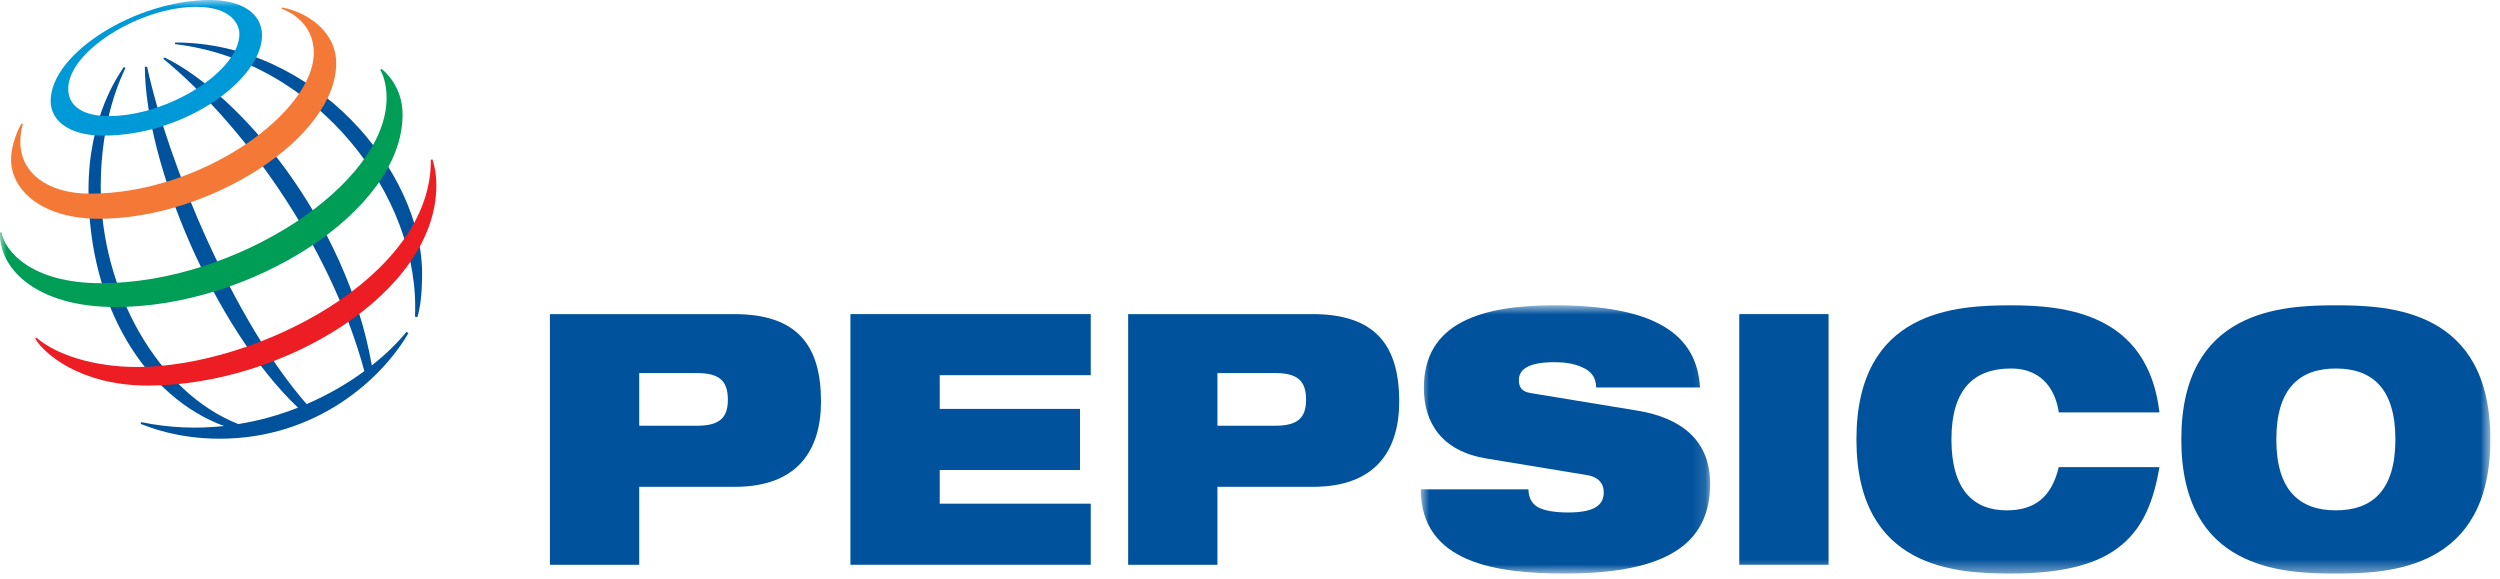
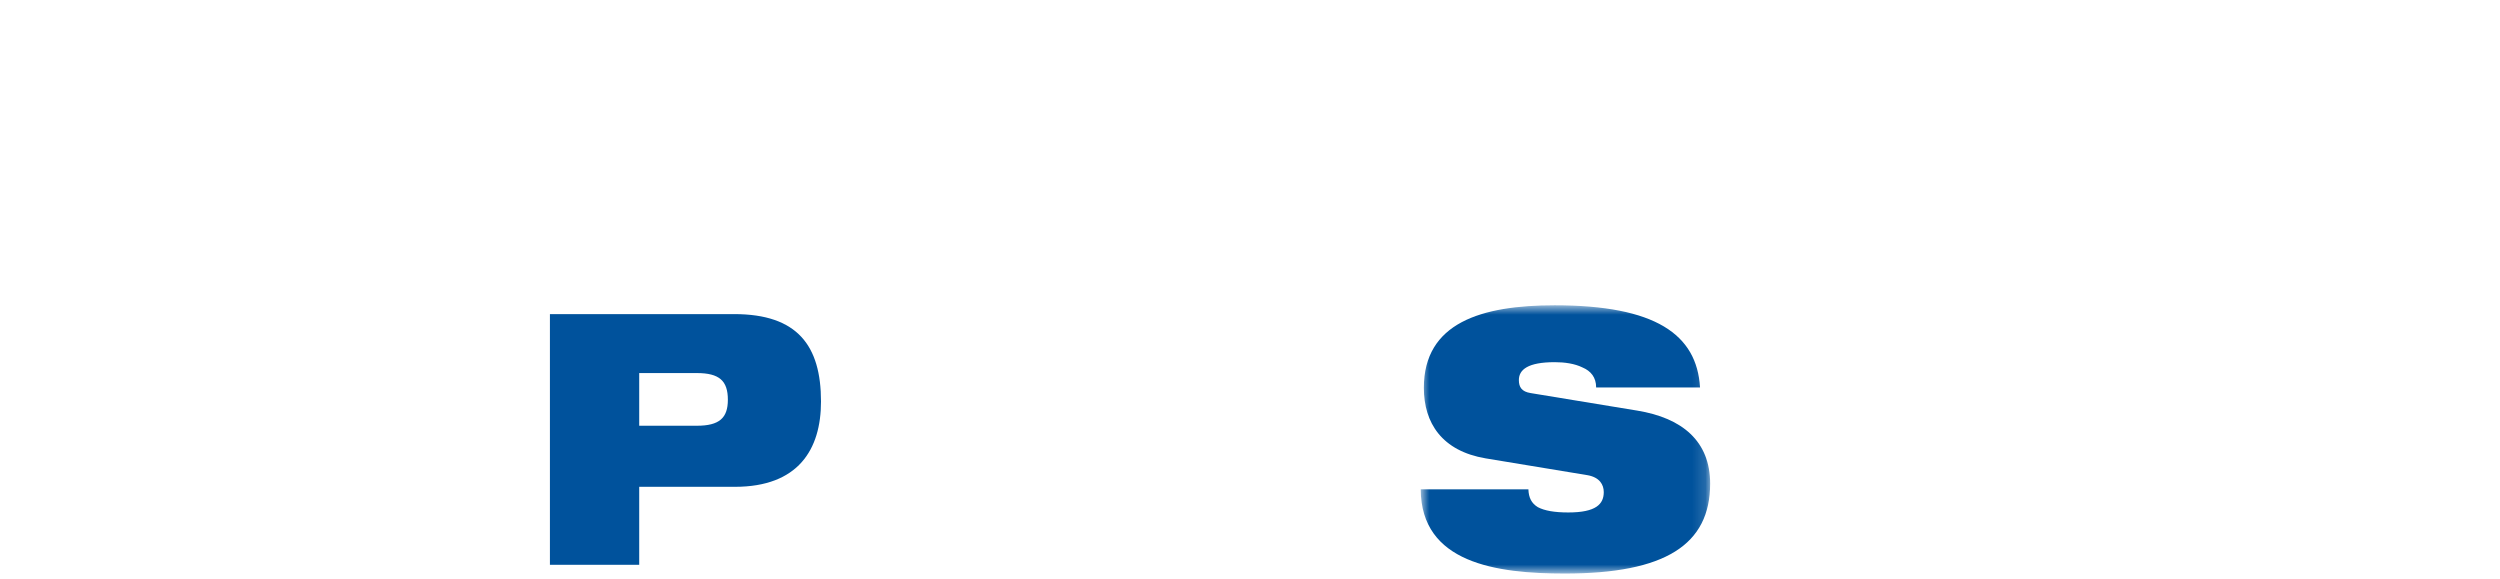
<svg xmlns="http://www.w3.org/2000/svg" xmlns:xlink="http://www.w3.org/1999/xlink" width="190px" height="44px" viewBox="0 0 190 44" version="1.1">
  <title>Pepsico</title>
  <desc>Created with Sketch.</desc>
  <defs>
    <polygon id="path-1" points="1.864 0.79 23.86 0.79 23.86 21.176 1.864 21.176" />
-     <polygon id="path-3" points="0 43.589 189.27 43.589 189.27 -0 0 -0" />
  </defs>
  <g id="Page-1" stroke="none" stroke-width="1" fill="none" fill-rule="evenodd">
    <g id="Homepage_FD_Hero_GV" transform="translate(-391, -898)">
      <g id="Testimonial-Section" transform="translate(1, 721)">
        <g id="Logos" transform="translate(158, 175)">
          <g id="Pepsico" transform="translate(232, 2)">
            <path d="M41.794,42.923 L48.58,42.923 L48.58,36.998 L55.849,36.998 C60.661,36.998 62.396,34.169 62.396,30.516 C62.396,26.273 60.613,23.872 55.798,23.872 L41.794,23.872 L41.794,42.923 Z M48.58,28.353 L52.96,28.353 C54.671,28.353 55.318,28.941 55.318,30.381 C55.318,31.768 54.671,32.356 52.96,32.356 L48.58,32.356 L48.58,28.353 Z" id="Fill-1" fill="#00529C" />
-             <polygon id="Fill-3" fill="#00529C" points="64.633 23.871 82.897 23.871 82.897 28.514 71.419 28.514 71.419 31.076 82.08 31.076 82.08 35.719 71.419 35.719 71.419 38.279 82.897 38.279 82.897 42.922 64.633 42.922" />
-             <path d="M85.739,42.923 L92.524,42.923 L92.524,36.998 L99.793,36.998 C104.605,36.998 106.34,34.169 106.34,30.516 C106.34,26.273 104.557,23.872 99.743,23.872 L85.739,23.872 L85.739,42.923 Z M92.524,28.353 L96.904,28.353 C98.615,28.353 99.262,28.941 99.262,30.381 C99.262,31.768 98.615,32.356 96.904,32.356 L92.524,32.356 L92.524,28.353 Z" id="Fill-5" fill="#00529C" />
            <g id="Group-9" transform="translate(106.111, 22.412)">
              <mask id="mask-2" fill="white">
                <use xlink:href="#path-1" />
              </mask>
              <g id="Clip-8" />
              <path d="M6.798,12.424 C3.476,11.863 2.102,9.73 2.102,7.064 C2.102,2.125 6.458,0.79 12.045,0.79 C19.696,0.79 22.85,3.003 23.091,7.035 L15.196,7.035 C15.196,6.262 14.788,5.78 14.159,5.515 C13.56,5.219 12.79,5.113 12.045,5.113 C10.021,5.113 9.323,5.674 9.323,6.474 C9.323,7.008 9.541,7.355 10.215,7.461 L18.324,8.795 C21.743,9.356 23.86,11.117 23.86,14.346 C23.86,18.986 20.444,21.178 12.814,21.178 C7.591,21.178 1.887,20.376 1.864,14.775 L10.047,14.775 C10.069,15.413 10.283,15.839 10.766,16.133 C11.273,16.4 12.018,16.535 13.077,16.535 C15.196,16.535 15.775,15.895 15.775,14.987 C15.775,14.425 15.462,13.867 14.547,13.703 L6.798,12.424 Z" id="Fill-7" fill="#00529C" mask="url(#mask-2)" />
            </g>
            <mask id="mask-4" fill="white">
              <use xlink:href="#path-3" />
            </mask>
            <g id="Clip-11" />
            <polygon id="Fill-10" fill="#00529C" mask="url(#mask-4)" points="132.185 42.922 138.971 42.922 138.971 23.871 132.185 23.871" />
            <path d="M164.12,35.504 C163.688,38.01 162.918,40.041 161.231,41.428 C159.57,42.815 156.973,43.59 152.832,43.59 C148.718,43.59 141.089,43.27 141.089,33.397 C141.089,23.526 148.718,23.205 152.832,23.205 C156.923,23.205 163.229,23.79 164.12,31.343 L156.467,31.343 C156.276,29.982 155.456,28.007 152.832,28.007 C150.066,28.007 148.309,29.527 148.309,33.397 C148.309,37.264 150.018,38.786 152.495,38.786 C154.639,38.786 155.912,37.799 156.467,35.504 L164.12,35.504 Z" id="Fill-12" fill="#00529C" mask="url(#mask-4)" />
            <path d="M165.781,33.397 C165.781,43.268 173.41,43.591 177.527,43.591 C181.642,43.591 189.268,43.268 189.268,33.397 C189.268,23.526 181.642,23.203 177.527,23.203 C173.41,23.203 165.781,23.526 165.781,33.397 M173.001,33.397 C173.001,29.527 174.758,28.007 177.527,28.007 C180.294,28.007 182.05,29.527 182.05,33.397 C182.05,37.264 180.294,38.786 177.527,38.786 C174.758,38.786 173.001,37.264 173.001,33.397" id="Fill-13" fill="#00529C" mask="url(#mask-4)" />
            <path d="M30.896,25.223 C30.187,26.081 29.299,26.949 28.259,27.775 C26.341,16.784 18.242,7.178 12.52,4.372 L12.398,4.457 C18.154,9.171 25.022,18.322 27.691,28.204 C26.418,29.143 24.937,30.006 23.306,30.71 C17.873,24.529 12.809,12.615 11.175,5.055 L11.01,5.103 C11.047,12.443 16.271,24.905 22.645,30.983 C21.229,31.539 19.709,31.973 18.112,32.23 C12.002,29.818 7.655,22.089 7.655,14.172 C7.655,9.005 9.236,5.807 9.541,5.15 L9.411,5.1 C9.042,5.656 6.726,8.854 6.726,14.434 C6.726,23.386 11.154,30.223 17.027,32.378 C15.019,32.595 12.902,32.532 10.732,32.082 L10.689,32.219 C11.318,32.45 13.451,33.342 16.701,33.342 C24.062,33.342 29.036,28.783 31.039,25.318 L30.896,25.223 Z M31.538,24.061 C31.975,14.918 24.073,4.629 13.297,3.353 L13.313,3.229 C23.937,3.229 32.081,13.036 32.081,20.773 C32.071,22.385 31.943,23.383 31.718,24.106 L31.538,24.061 Z" id="Fill-14" fill="#00529C" mask="url(#mask-4)" />
            <path d="M18.194,2.581 C18.194,5.392 12.785,8.823 8.262,8.823 C6.264,8.823 5.185,8.042 5.185,6.745 C5.185,3.894 10.655,0.521 14.899,0.521 C17.663,0.521 18.194,1.922 18.194,2.581 M15.968,-3.55271368e-15 C10.389,-3.55271368e-15 3.85,4.013 3.85,7.684 C3.85,9.103 5.15,10.305 7.848,10.305 C14.101,10.305 19.913,6.017 19.913,2.684 C19.913,0.929 18.226,-3.55271368e-15 15.968,-3.55271368e-15" id="Fill-15" fill="#0099D8" mask="url(#mask-4)" />
-             <path d="M1.627,9.382 C1.47,9.655 0.842,10.878 0.842,12.135 C0.842,14.467 3.203,16.627 7.543,16.627 C15.899,16.627 25.55,10.499 25.55,4.805 C25.55,2.253 23.125,0.861 21.441,0.575 L21.409,0.673 C21.931,0.84 23.849,1.727 23.849,4.006 C23.849,8.543 15.329,14.718 6.842,14.718 C3.593,14.718 1.545,13.12 1.545,10.788 C1.545,10.052 1.699,9.567 1.741,9.427 L1.627,9.382 Z" id="Fill-16" fill="#F47937" mask="url(#mask-4)" />
-             <path d="M28.991,5.233 C29.222,5.405 30.596,6.549 30.596,8.709 C30.596,16.086 19.012,23.334 8.772,23.334 C2.663,23.334 -0.123,20.326 0.005,17.656 L0.113,17.656 C0.352,19.043 2.334,21.523 7.679,21.523 C17.935,21.523 29.381,14.021 29.381,7.451 C29.381,6.321 29.076,5.619 28.904,5.307 L28.991,5.233 Z" id="Fill-17" fill="#009D57" mask="url(#mask-4)" />
+             <path d="M1.627,9.382 C1.47,9.655 0.842,10.878 0.842,12.135 C0.842,14.467 3.203,16.627 7.543,16.627 C15.899,16.627 25.55,10.499 25.55,4.805 C25.55,2.253 23.125,0.861 21.441,0.575 L21.409,0.673 C21.931,0.84 23.849,1.727 23.849,4.006 C23.849,8.543 15.329,14.718 6.842,14.718 C1.545,10.052 1.699,9.567 1.741,9.427 L1.627,9.382 Z" id="Fill-16" fill="#F47937" mask="url(#mask-4)" />
            <path d="M32.864,12.114 C32.912,12.273 33.162,12.977 33.162,14.084 C33.162,22.284 21.436,29.304 11.244,29.304 C5.994,29.304 3.254,26.763 2.676,25.733 L2.769,25.662 C4.22,26.93 7.079,27.891 10.419,27.891 C19.425,27.891 32.859,21.059 32.74,12.143 L32.864,12.114 Z" id="Fill-18" fill="#ED1D24" mask="url(#mask-4)" />
          </g>
        </g>
      </g>
    </g>
  </g>
</svg>